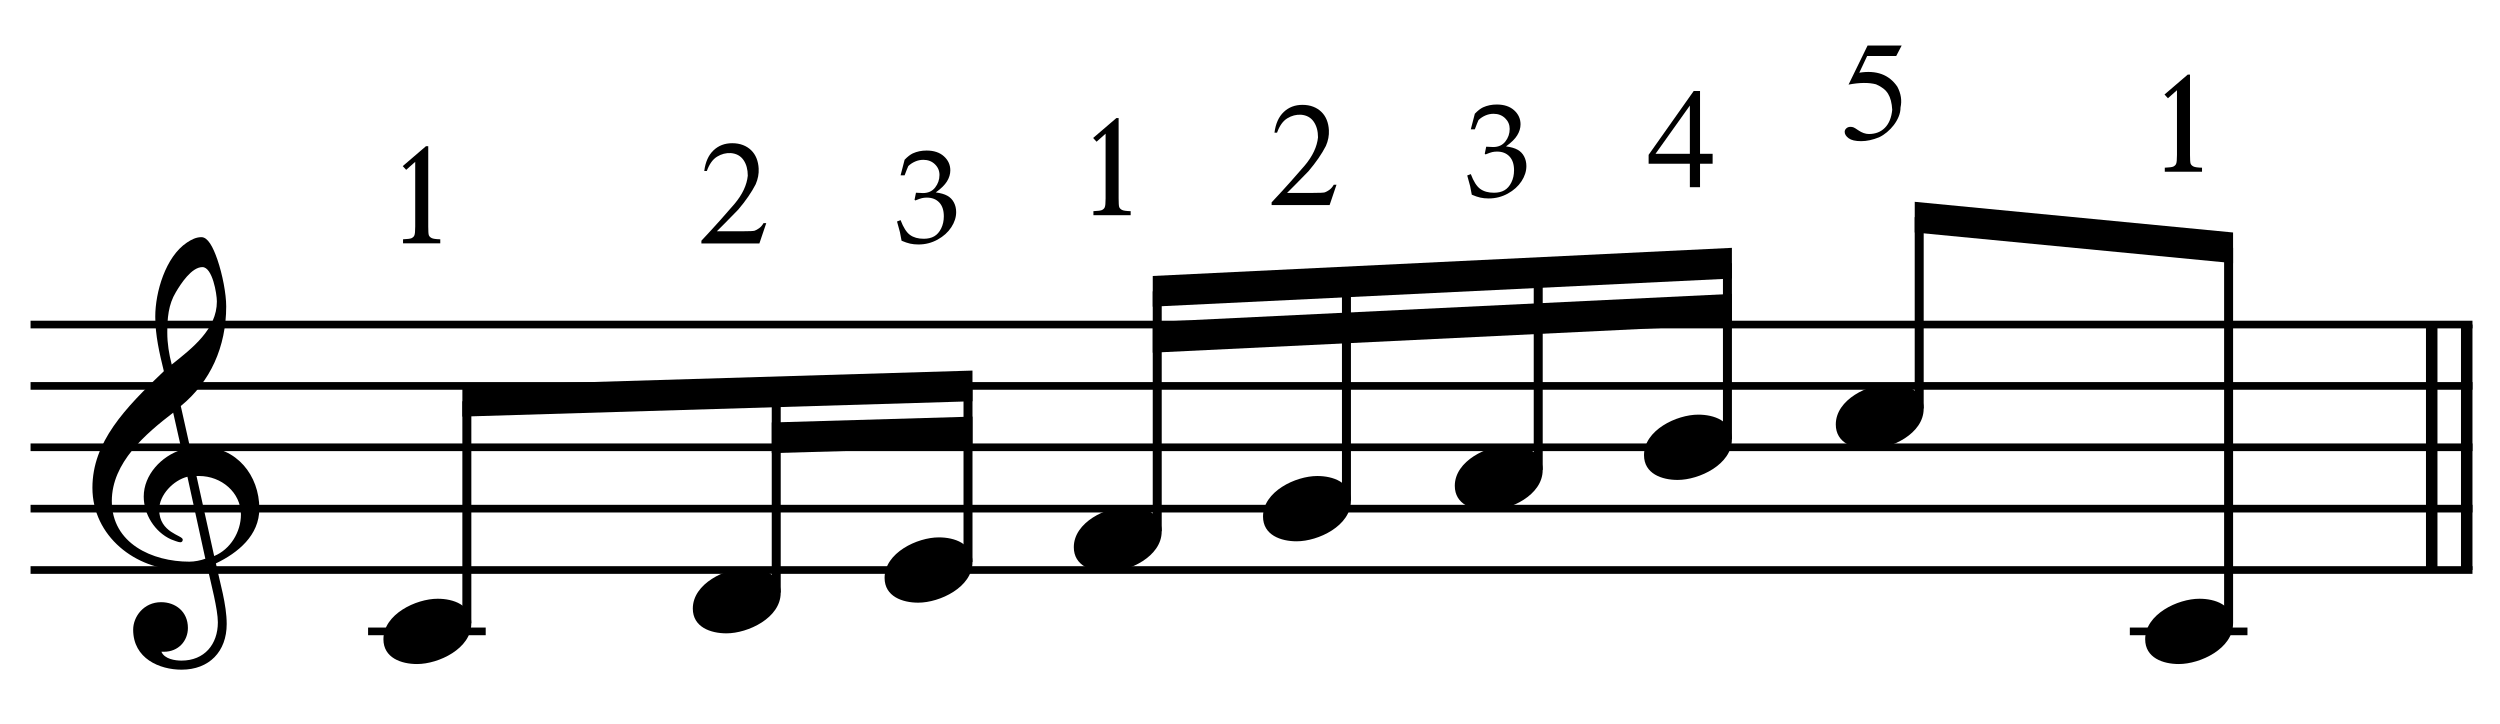
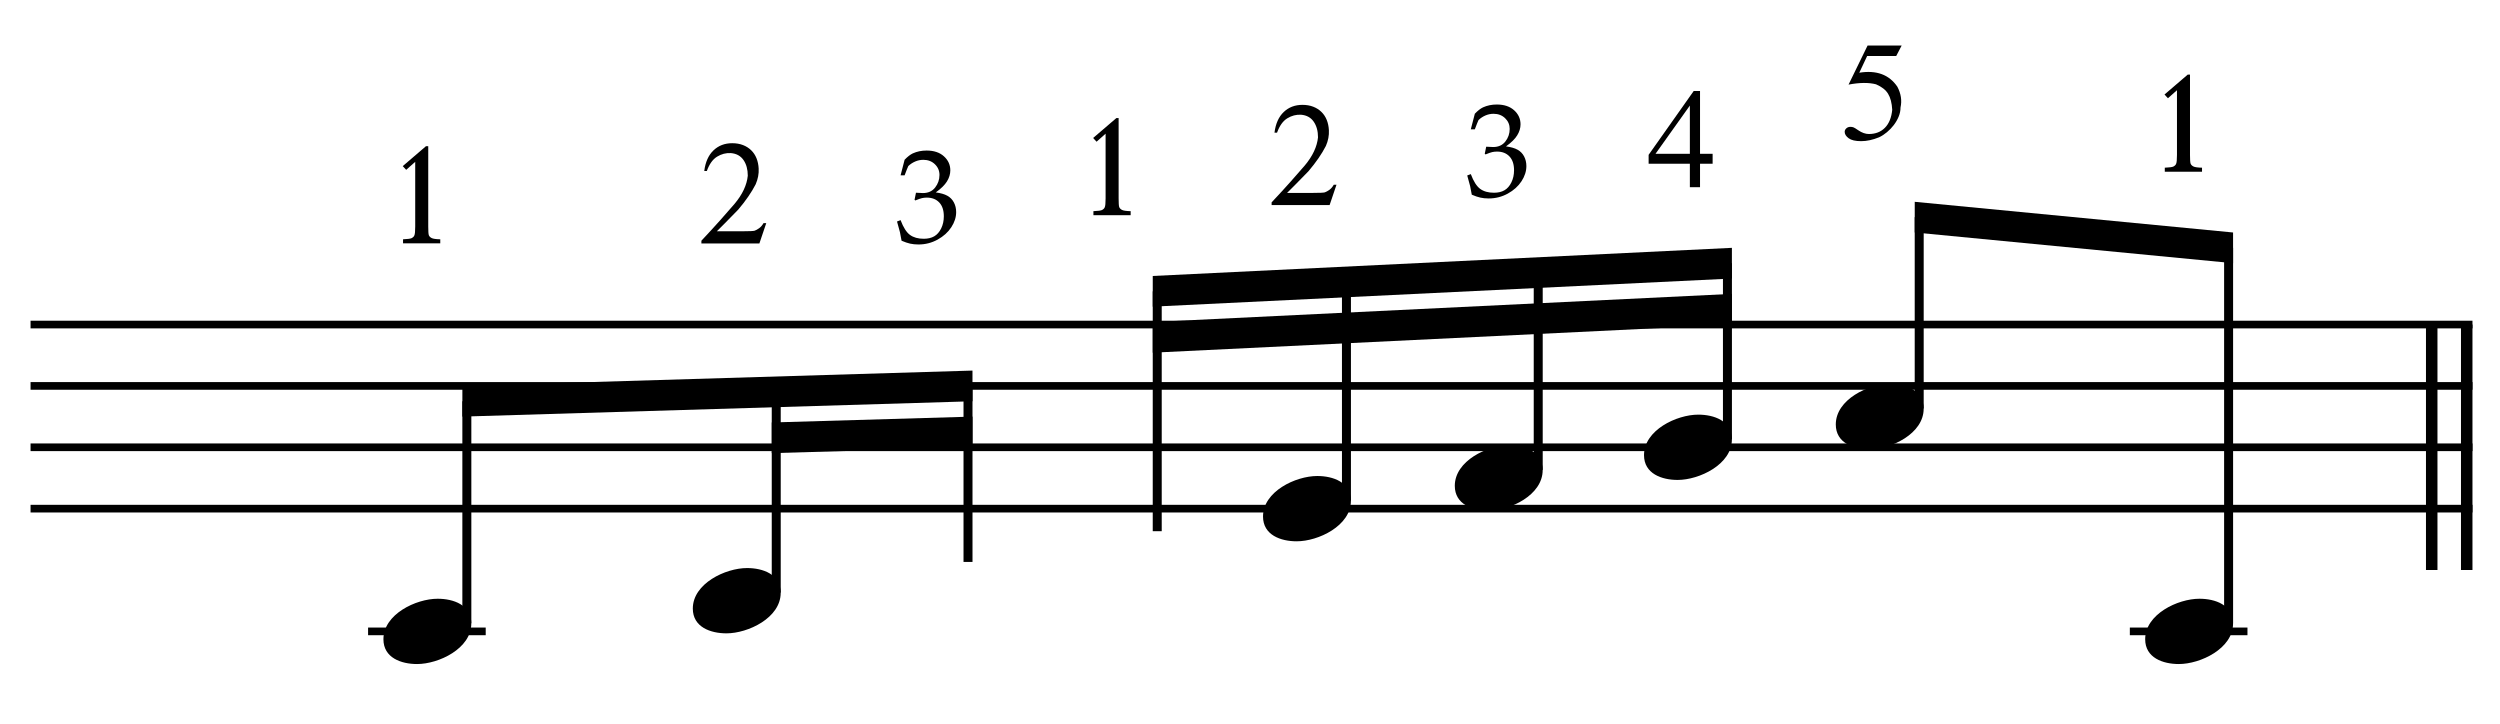
<svg xmlns="http://www.w3.org/2000/svg" width="100%" height="100%" viewBox="0 0 870 252" version="1.1" xml:space="preserve" style="fill-rule:evenodd;clip-rule:evenodd;stroke-miterlimit:10;">
  <g id="Trim" transform="matrix(4.167,0,0,4.167,0,0)">
    <g transform="matrix(0,1,1,0,-449.142,-274.15)">
      <path d="M301.254,655.146L321.754,655.146" style="fill:none;fill-rule:nonzero;stroke:black;stroke-width:0.96px;" />
    </g>
    <g transform="matrix(0,1,1,0,-452.065,-271.227)">
      <path d="M298.331,655.146L318.831,655.146" style="fill:none;fill-rule:nonzero;stroke:black;stroke-width:0.96px;" />
    </g>
-     <path d="M21.658,42.479C21.658,39.691 19.752,37.313 16.841,37.313C16.513,37.313 16.205,37.334 15.877,37.395L15.098,33.91C17.558,31.901 18.891,28.97 18.891,25.587C18.891,24.542 18.583,22.922 18.153,21.672C17.784,20.606 17.353,19.806 16.82,19.806C16.369,19.806 15.98,20.011 15.611,20.257C13.827,21.446 12.966,24.398 12.966,26.448C12.966,27.986 13.315,29.503 13.684,30.999C10.424,34.095 7.718,36.924 7.718,40.737C7.718,44.775 11.326,47.604 15.18,47.604C15.898,47.604 16.636,47.543 17.312,47.338C17.62,48.732 18.194,50.884 18.194,51.971C18.194,53.816 17.066,55.169 15.16,55.169C14.627,55.169 13.745,55.046 13.479,54.431L13.684,54.431C14.914,54.431 15.693,53.508 15.693,52.442C15.693,51.069 14.647,50.29 13.458,50.29C12.003,50.29 11.121,51.499 11.121,52.586C11.121,55.005 13.335,55.927 15.16,55.927C17.476,55.927 18.932,54.41 18.932,52.114C18.932,50.474 18.358,48.629 18.03,47.051C19.875,46.169 21.658,44.714 21.658,42.479ZM18.112,25.177C18.112,27.494 16.062,29.072 14.34,30.446C14.114,29.564 13.971,28.683 13.971,27.781C13.971,26.592 14.053,25.444 14.688,24.398C15.098,23.701 16,22.307 16.902,22.307C17.743,22.307 18.112,24.542 18.112,25.177ZM17.148,46.661C16.759,46.805 16.246,46.907 15.816,46.907C12.72,46.907 9.338,45.39 9.338,41.844C9.338,38.625 12.167,36.227 14.463,34.464L15.16,37.559C13.479,38.092 12.003,39.65 12.003,41.475C12.003,42.951 12.925,44.427 14.278,45.042C14.442,45.103 14.893,45.288 15.057,45.288C15.201,45.288 15.262,45.185 15.262,45.062C15.262,44.693 13.294,44.509 13.294,42.561C13.294,41.331 14.483,40.101 15.652,39.814L17.148,46.661ZM20.121,42.971C20.121,44.427 19.239,45.882 17.886,46.436L16.41,39.753L16.636,39.753C18.481,39.753 20.121,41.126 20.121,42.971Z" style="fill-rule:nonzero;" />
    <g transform="matrix(1,0,0,1,-105.5,-638.292)">
      <path d="M108.052,665.396L311.984,665.396" style="fill:none;fill-rule:nonzero;stroke:black;stroke-width:0.64px;" />
    </g>
    <g transform="matrix(1,0,0,1,-105.5,-628.042)">
      <path d="M108.052,660.271L311.984,660.271" style="fill:none;fill-rule:nonzero;stroke:black;stroke-width:0.64px;" />
    </g>
    <g transform="matrix(1,0,0,1,-105.5,-617.792)">
      <path d="M108.052,655.146L311.984,655.146" style="fill:none;fill-rule:nonzero;stroke:black;stroke-width:0.64px;" />
    </g>
    <g transform="matrix(1,0,0,1,-105.5,-607.542)">
      <path d="M108.052,650.021L311.984,650.021" style="fill:none;fill-rule:nonzero;stroke:black;stroke-width:0.64px;" />
    </g>
    <g transform="matrix(1,0,0,1,-105.5,-597.292)">
-       <path d="M108.052,644.896L311.984,644.896" style="fill:none;fill-rule:nonzero;stroke:black;stroke-width:0.64px;" />
-     </g>
+       </g>
    <g transform="matrix(1,0,0,1,-105.5,-587.042)">
      <path d="M136.24,639.771L146.063,639.771" style="fill:none;fill-rule:nonzero;stroke:black;stroke-width:0.64px;" />
    </g>
    <path d="M39.36,52.073C39.36,50.515 37.863,50.003 36.551,50.003C34.747,50.003 32.021,51.294 32.021,53.385C32.021,54.943 33.517,55.456 34.829,55.456C36.633,55.456 39.36,54.164 39.36,52.073Z" style="fill-rule:nonzero;" />
    <path d="M65.198,49.511C65.198,47.953 63.702,47.44 62.39,47.44C60.586,47.44 57.859,48.732 57.859,50.823C57.859,52.381 59.356,52.893 60.668,52.893C62.472,52.893 65.198,51.602 65.198,49.511Z" style="fill-rule:nonzero;" />
-     <path d="M81.214,46.948C81.214,45.39 79.718,44.878 78.406,44.878C76.602,44.878 73.875,46.169 73.875,48.26C73.875,49.818 75.372,50.331 76.684,50.331C78.488,50.331 81.214,49.039 81.214,46.948Z" style="fill-rule:nonzero;" />
-     <path d="M97.016,44.386C97.016,42.828 95.52,42.315 94.208,42.315C92.404,42.315 89.677,43.607 89.677,45.698C89.677,47.256 91.174,47.768 92.486,47.768C94.29,47.768 97.016,46.477 97.016,44.386Z" style="fill-rule:nonzero;" />
    <path d="M112.818,41.823C112.818,40.265 111.322,39.753 110.01,39.753C108.206,39.753 105.479,41.044 105.479,43.135C105.479,44.693 106.976,45.206 108.288,45.206C110.092,45.206 112.818,43.914 112.818,41.823Z" style="fill-rule:nonzero;" />
    <path d="M128.834,39.261C128.834,37.703 127.337,37.19 126.025,37.19C124.221,37.19 121.495,38.482 121.495,40.573C121.495,42.131 122.991,42.643 124.303,42.643C126.107,42.643 128.834,41.352 128.834,39.261Z" style="fill-rule:nonzero;" />
    <path d="M144.636,36.698C144.636,35.14 143.139,34.628 141.827,34.628C140.023,34.628 137.297,35.919 137.297,38.01C137.297,39.568 138.793,40.081 140.105,40.081C141.909,40.081 144.636,38.789 144.636,36.698Z" style="fill-rule:nonzero;" />
    <path d="M160.652,34.136C160.652,32.578 159.155,32.065 157.843,32.065C156.039,32.065 153.313,33.357 153.313,35.448C153.313,37.006 154.809,37.518 156.121,37.518C157.925,37.518 160.652,36.227 160.652,34.136Z" style="fill-rule:nonzero;" />
    <g transform="matrix(0,-1,-1,0,688.707,187.269)">
      <path d="M135.217,649.719L153.758,649.719" style="fill:none;fill-rule:nonzero;stroke:black;stroke-width:0.75px;" />
    </g>
    <g transform="matrix(0,-1,-1,0,716.222,211.431)">
      <path d="M161.941,651.396L178.711,651.396" style="fill:none;fill-rule:nonzero;stroke:black;stroke-width:0.75px;" />
    </g>
    <g transform="matrix(0,-1,-1,0,733.764,225.92)">
      <path d="M178.993,652.922L193.691,652.922" style="fill:none;fill-rule:nonzero;stroke:black;stroke-width:0.75px;" />
    </g>
    <g transform="matrix(1,0,0,1,-105.5,-626.76)">
      <path d="M186.715,657.708L144.114,658.99L144.114,661.552L186.715,660.271" style="fill-rule:nonzero;" />
    </g>
    <g transform="matrix(1,0,0,1,-105.5,-619.864)">
      <path d="M186.715,654.656L169.953,655.146L169.953,657.708L186.715,657.218" style="fill-rule:nonzero;" />
    </g>
    <g transform="matrix(0,-1,-1,0,754.798,236.49)">
      <path d="M192.126,658.154L212.162,658.154" style="fill:none;fill-rule:nonzero;stroke:black;stroke-width:0.75px;" />
    </g>
    <g transform="matrix(0,-1,-1,0,772.271,250.621)">
      <path d="M208.819,659.825L227.073,659.825" style="fill:none;fill-rule:nonzero;stroke:black;stroke-width:0.75px;" />
    </g>
    <g transform="matrix(0,-1,-1,0,789.963,264.961)">
      <path d="M225.721,661.501L242.202,661.501" style="fill:none;fill-rule:nonzero;stroke:black;stroke-width:0.75px;" />
    </g>
    <g transform="matrix(0,-1,-1,0,807.436,279.092)">
      <path d="M242.415,663.172L257.112,663.172" style="fill:none;fill-rule:nonzero;stroke:black;stroke-width:0.75px;" />
    </g>
    <g transform="matrix(1,0,0,1,-105.5,-646.193)">
      <path d="M250.137,666.891L201.77,669.24L201.77,671.802L250.137,669.453" style="fill-rule:nonzero;" />
    </g>
    <g transform="matrix(1,0,0,1,-105.5,-638.505)">
      <path d="M250.137,663.047L201.77,665.396L201.77,667.958L250.137,665.609" style="fill-rule:nonzero;" />
    </g>
    <g transform="matrix(0,-1,-1,0,826.654,291.904)">
      <path d="M257.79,666.375L273.769,666.375" style="fill:none;fill-rule:nonzero;stroke:black;stroke-width:0.75px;" />
    </g>
    <g transform="matrix(1,0,0,1,-105.5,-587.042)">
      <path d="M283.37,639.771L293.193,639.771" style="fill:none;fill-rule:nonzero;stroke:black;stroke-width:0.64px;" />
    </g>
    <path d="M186.49,52.073C186.49,50.515 184.993,50.003 183.681,50.003C181.877,50.003 179.151,51.294 179.151,53.385C179.151,54.943 180.647,55.456 181.96,55.456C183.764,55.456 186.49,54.164 186.49,52.073Z" style="fill-rule:nonzero;" />
    <g>
      <path d="M33.635,13.873L35.572,12.211L35.764,12.211L35.764,18.92C35.764,19.302 35.78,19.541 35.812,19.637C35.851,19.741 35.931,19.822 36.051,19.882C36.17,19.942 36.41,19.976 36.768,19.984L36.768,20.319L33.659,20.319L33.659,19.984C34.042,19.968 34.281,19.936 34.377,19.888C34.496,19.824 34.572,19.749 34.604,19.661C34.652,19.565 34.676,19.318 34.676,18.92L34.676,13.514L33.922,14.184L33.635,13.873Z" style="fill-rule:nonzero;" />
      <path d="M63.993,18.633L63.419,20.331L58.576,20.331L58.576,20.103C59.182,19.458 59.714,18.878 60.172,18.363C60.631,17.849 61.023,17.401 61.35,17.018C62.004,16.237 62.371,15.456 62.45,14.674C62.45,14.148 62.331,13.712 62.092,13.365C61.852,13.018 61.502,12.825 61.039,12.785C60.633,12.761 60.248,12.861 59.885,13.084C59.523,13.307 59.237,13.706 59.03,14.28L58.815,14.28C58.911,13.53 59.168,12.956 59.586,12.558C60.005,12.159 60.525,11.96 61.147,11.96C61.482,11.96 61.783,12.012 62.05,12.115C62.317,12.219 62.546,12.364 62.737,12.552C62.929,12.739 63.076,12.962 63.18,13.221C63.283,13.48 63.343,13.765 63.359,14.076C63.383,14.515 63.299,14.953 63.108,15.392C62.765,16.061 62.279,16.767 61.649,17.508C61.171,17.995 60.786,18.387 60.495,18.686C60.204,18.985 59.995,19.195 59.867,19.314L62.008,19.314C62.59,19.314 62.929,19.298 63.024,19.266C63.136,19.226 63.261,19.157 63.401,19.057C63.54,18.957 63.662,18.816 63.766,18.633L63.993,18.633Z" style="fill-rule:nonzero;" />
      <path d="M75.292,20.103C75.242,19.795 75.196,19.559 75.157,19.392C75.131,19.288 75.05,18.989 74.913,18.498L75.211,18.384C75.439,18.991 75.7,19.402 75.994,19.617C76.289,19.833 76.673,19.94 77.146,19.94C77.493,19.94 77.785,19.871 78.022,19.734C78.259,19.597 78.451,19.378 78.6,19.078C78.748,18.778 78.822,18.44 78.822,18.064C78.822,17.562 78.694,17.176 78.437,16.906C78.18,16.637 77.835,16.503 77.401,16.503C77.257,16.503 77.122,16.517 76.997,16.546C76.873,16.575 76.687,16.64 76.442,16.741L76.377,16.687L76.496,16.096C76.785,16.114 76.978,16.123 77.076,16.123C77.517,16.123 77.858,15.968 78.098,15.659C78.338,15.35 78.459,15.001 78.459,14.61C78.459,14.26 78.331,13.961 78.076,13.716C77.822,13.47 77.499,13.347 77.109,13.347C76.874,13.347 76.648,13.394 76.431,13.488C76.214,13.582 76.022,13.708 75.856,13.867C75.791,14.005 75.688,14.263 75.547,14.643L75.211,14.643L75.547,13.342C75.789,13.089 76.017,12.911 76.23,12.81C76.581,12.651 76.964,12.572 77.38,12.572C77.991,12.572 78.474,12.732 78.83,13.054C79.186,13.376 79.364,13.766 79.364,14.225C79.364,14.536 79.272,14.843 79.088,15.144C78.903,15.446 78.591,15.754 78.15,16.069C78.558,16.123 78.881,16.216 79.117,16.348C79.354,16.48 79.536,16.666 79.662,16.906C79.789,17.147 79.852,17.415 79.852,17.712C79.852,18.142 79.717,18.565 79.445,18.98C79.174,19.396 78.793,19.739 78.301,20.011C77.81,20.282 77.277,20.417 76.702,20.417C76.449,20.417 76.218,20.394 76.008,20.347C75.798,20.3 75.56,20.218 75.292,20.103Z" style="fill-rule:nonzero;" />
    </g>
    <g>
      <path d="M91.291,11.524L93.229,9.862L93.42,9.862L93.42,16.571C93.42,16.953 93.436,17.192 93.468,17.288C93.508,17.392 93.587,17.473 93.707,17.533C93.827,17.593 94.066,17.627 94.425,17.635L94.425,17.97L91.315,17.97L91.315,17.635C91.698,17.619 91.937,17.587 92.033,17.539C92.152,17.475 92.228,17.4 92.26,17.312C92.308,17.216 92.332,16.969 92.332,16.571L92.332,11.165L91.578,11.835L91.291,11.524Z" style="fill-rule:nonzero;" />
      <path d="M111.614,15.429L111.04,17.127L106.197,17.127L106.197,16.9C106.803,16.255 107.335,15.675 107.793,15.16C108.252,14.646 108.644,14.198 108.971,13.815C109.625,13.034 109.991,12.252 110.071,11.471C110.071,10.945 109.952,10.509 109.712,10.162C109.473,9.815 109.123,9.622 108.66,9.582C108.254,9.558 107.869,9.658 107.506,9.881C107.143,10.104 106.858,10.503 106.651,11.077L106.436,11.077C106.532,10.327 106.789,9.753 107.207,9.355C107.626,8.956 108.146,8.757 108.768,8.757C109.103,8.757 109.404,8.808 109.671,8.912C109.938,9.016 110.167,9.161 110.358,9.349C110.55,9.536 110.697,9.759 110.801,10.018C110.904,10.277 110.964,10.562 110.98,10.873C111.004,11.312 110.92,11.75 110.729,12.189C110.386,12.858 109.9,13.564 109.27,14.305C108.792,14.792 108.407,15.184 108.116,15.483C107.825,15.782 107.616,15.991 107.488,16.111L109.629,16.111C110.211,16.111 110.55,16.095 110.645,16.063C110.757,16.023 110.882,15.954 111.022,15.854C111.161,15.754 111.283,15.613 111.387,15.429L111.614,15.429Z" style="fill-rule:nonzero;" />
    </g>
    <g>
      <path d="M122.913,16.259C122.862,15.952 122.817,15.715 122.777,15.549C122.752,15.444 122.671,15.146 122.533,14.654L122.832,14.54C123.059,15.148 123.32,15.559 123.615,15.774C123.91,15.989 124.294,16.096 124.767,16.096C125.114,16.096 125.406,16.028 125.643,15.89C125.88,15.753 126.072,15.534 126.22,15.234C126.368,14.934 126.443,14.596 126.443,14.22C126.443,13.718 126.314,13.332 126.058,13.063C125.801,12.793 125.456,12.659 125.022,12.659C124.877,12.659 124.743,12.673 124.618,12.702C124.493,12.731 124.308,12.796 124.062,12.897L123.997,12.843L124.117,12.252C124.406,12.27 124.599,12.279 124.697,12.279C125.138,12.279 125.478,12.125 125.719,11.816C125.959,11.507 126.079,11.157 126.079,10.767C126.079,10.416 125.952,10.118 125.697,9.872C125.442,9.626 125.12,9.503 124.729,9.503C124.494,9.503 124.268,9.55 124.051,9.644C123.835,9.738 123.643,9.865 123.477,10.024C123.412,10.161 123.309,10.42 123.168,10.799L122.832,10.799L123.168,9.498C123.41,9.245 123.638,9.068 123.851,8.966C124.202,8.807 124.585,8.728 125,8.728C125.611,8.728 126.095,8.889 126.451,9.21C126.807,9.532 126.985,9.923 126.985,10.382C126.985,10.692 126.893,10.999 126.708,11.301C126.524,11.602 126.211,11.911 125.77,12.225C126.179,12.279 126.501,12.372 126.738,12.504C126.975,12.636 127.156,12.822 127.283,13.063C127.409,13.303 127.473,13.572 127.473,13.868C127.473,14.298 127.337,14.721 127.066,15.137C126.795,15.552 126.414,15.896 125.922,16.167C125.43,16.438 124.897,16.573 124.323,16.573C124.07,16.573 123.838,16.55 123.629,16.503C123.419,16.456 123.18,16.375 122.913,16.259Z" style="fill-rule:nonzero;" />
      <path d="M143.027,12.846L143.027,13.672L141.975,13.672L141.975,15.633L141.126,15.633L141.126,13.672L137.682,13.672L137.682,12.93L141.449,7.597L141.975,7.597L141.975,12.846L143.027,12.846ZM141.126,12.846L141.126,8.816L138.256,12.846L141.126,12.846Z" style="fill-rule:nonzero;" />
    </g>
    <g>
      <path d="M158.815,3.801L158.361,4.674L155.933,4.674L155.275,6.073C156.71,5.842 157.771,6.232 158.456,7.245C158.759,7.819 158.847,8.397 158.719,8.979C158.719,9.234 158.668,9.487 158.564,9.738C158.46,9.989 158.325,10.224 158.157,10.444C157.99,10.663 157.799,10.862 157.583,11.042C157.368,11.221 157.149,11.362 156.926,11.466C156.399,11.681 155.901,11.789 155.431,11.789C154.953,11.789 154.604,11.707 154.385,11.544C154.165,11.38 154.056,11.203 154.056,11.012C154.056,10.9 154.102,10.802 154.193,10.719C154.285,10.635 154.398,10.593 154.534,10.593C154.638,10.593 154.727,10.609 154.803,10.641C154.879,10.673 155.008,10.753 155.192,10.88C155.495,11.087 155.79,11.191 156.077,11.191C156.627,11.191 157.073,11.018 157.416,10.671C157.759,10.324 157.962,9.824 158.026,9.17C157.994,8.596 157.878,8.15 157.679,7.831C157.488,7.512 157.153,7.249 156.675,7.042C156.069,6.882 155.303,6.89 154.379,7.065L155.969,3.801L158.815,3.801Z" style="fill-rule:nonzero;" />
      <path d="M180.765,7.894L182.703,6.232L182.894,6.232L182.894,12.94C182.894,13.323 182.91,13.562 182.942,13.658C182.982,13.762 183.061,13.843 183.181,13.903C183.301,13.963 183.54,13.997 183.898,14.005L183.898,14.34L180.789,14.34L180.789,14.005C181.172,13.989 181.411,13.957 181.507,13.909C181.626,13.845 181.702,13.77 181.734,13.682C181.782,13.586 181.806,13.339 181.806,12.94L181.806,7.535L181.052,8.205L180.765,7.894Z" style="fill-rule:nonzero;" />
    </g>
    <g transform="matrix(0,-1,-1,0,842.243,327.993)">
      <path d="M275.941,656.125L307.295,656.125" style="fill:none;fill-rule:nonzero;stroke:black;stroke-width:0.75px;" />
    </g>
    <g transform="matrix(1,0,0,1,-105.5,-653.667)">
      <path d="M291.991,673.083L265.406,670.521L265.406,673.083L291.991,675.646" style="fill-rule:nonzero;" />
    </g>
  </g>
</svg>